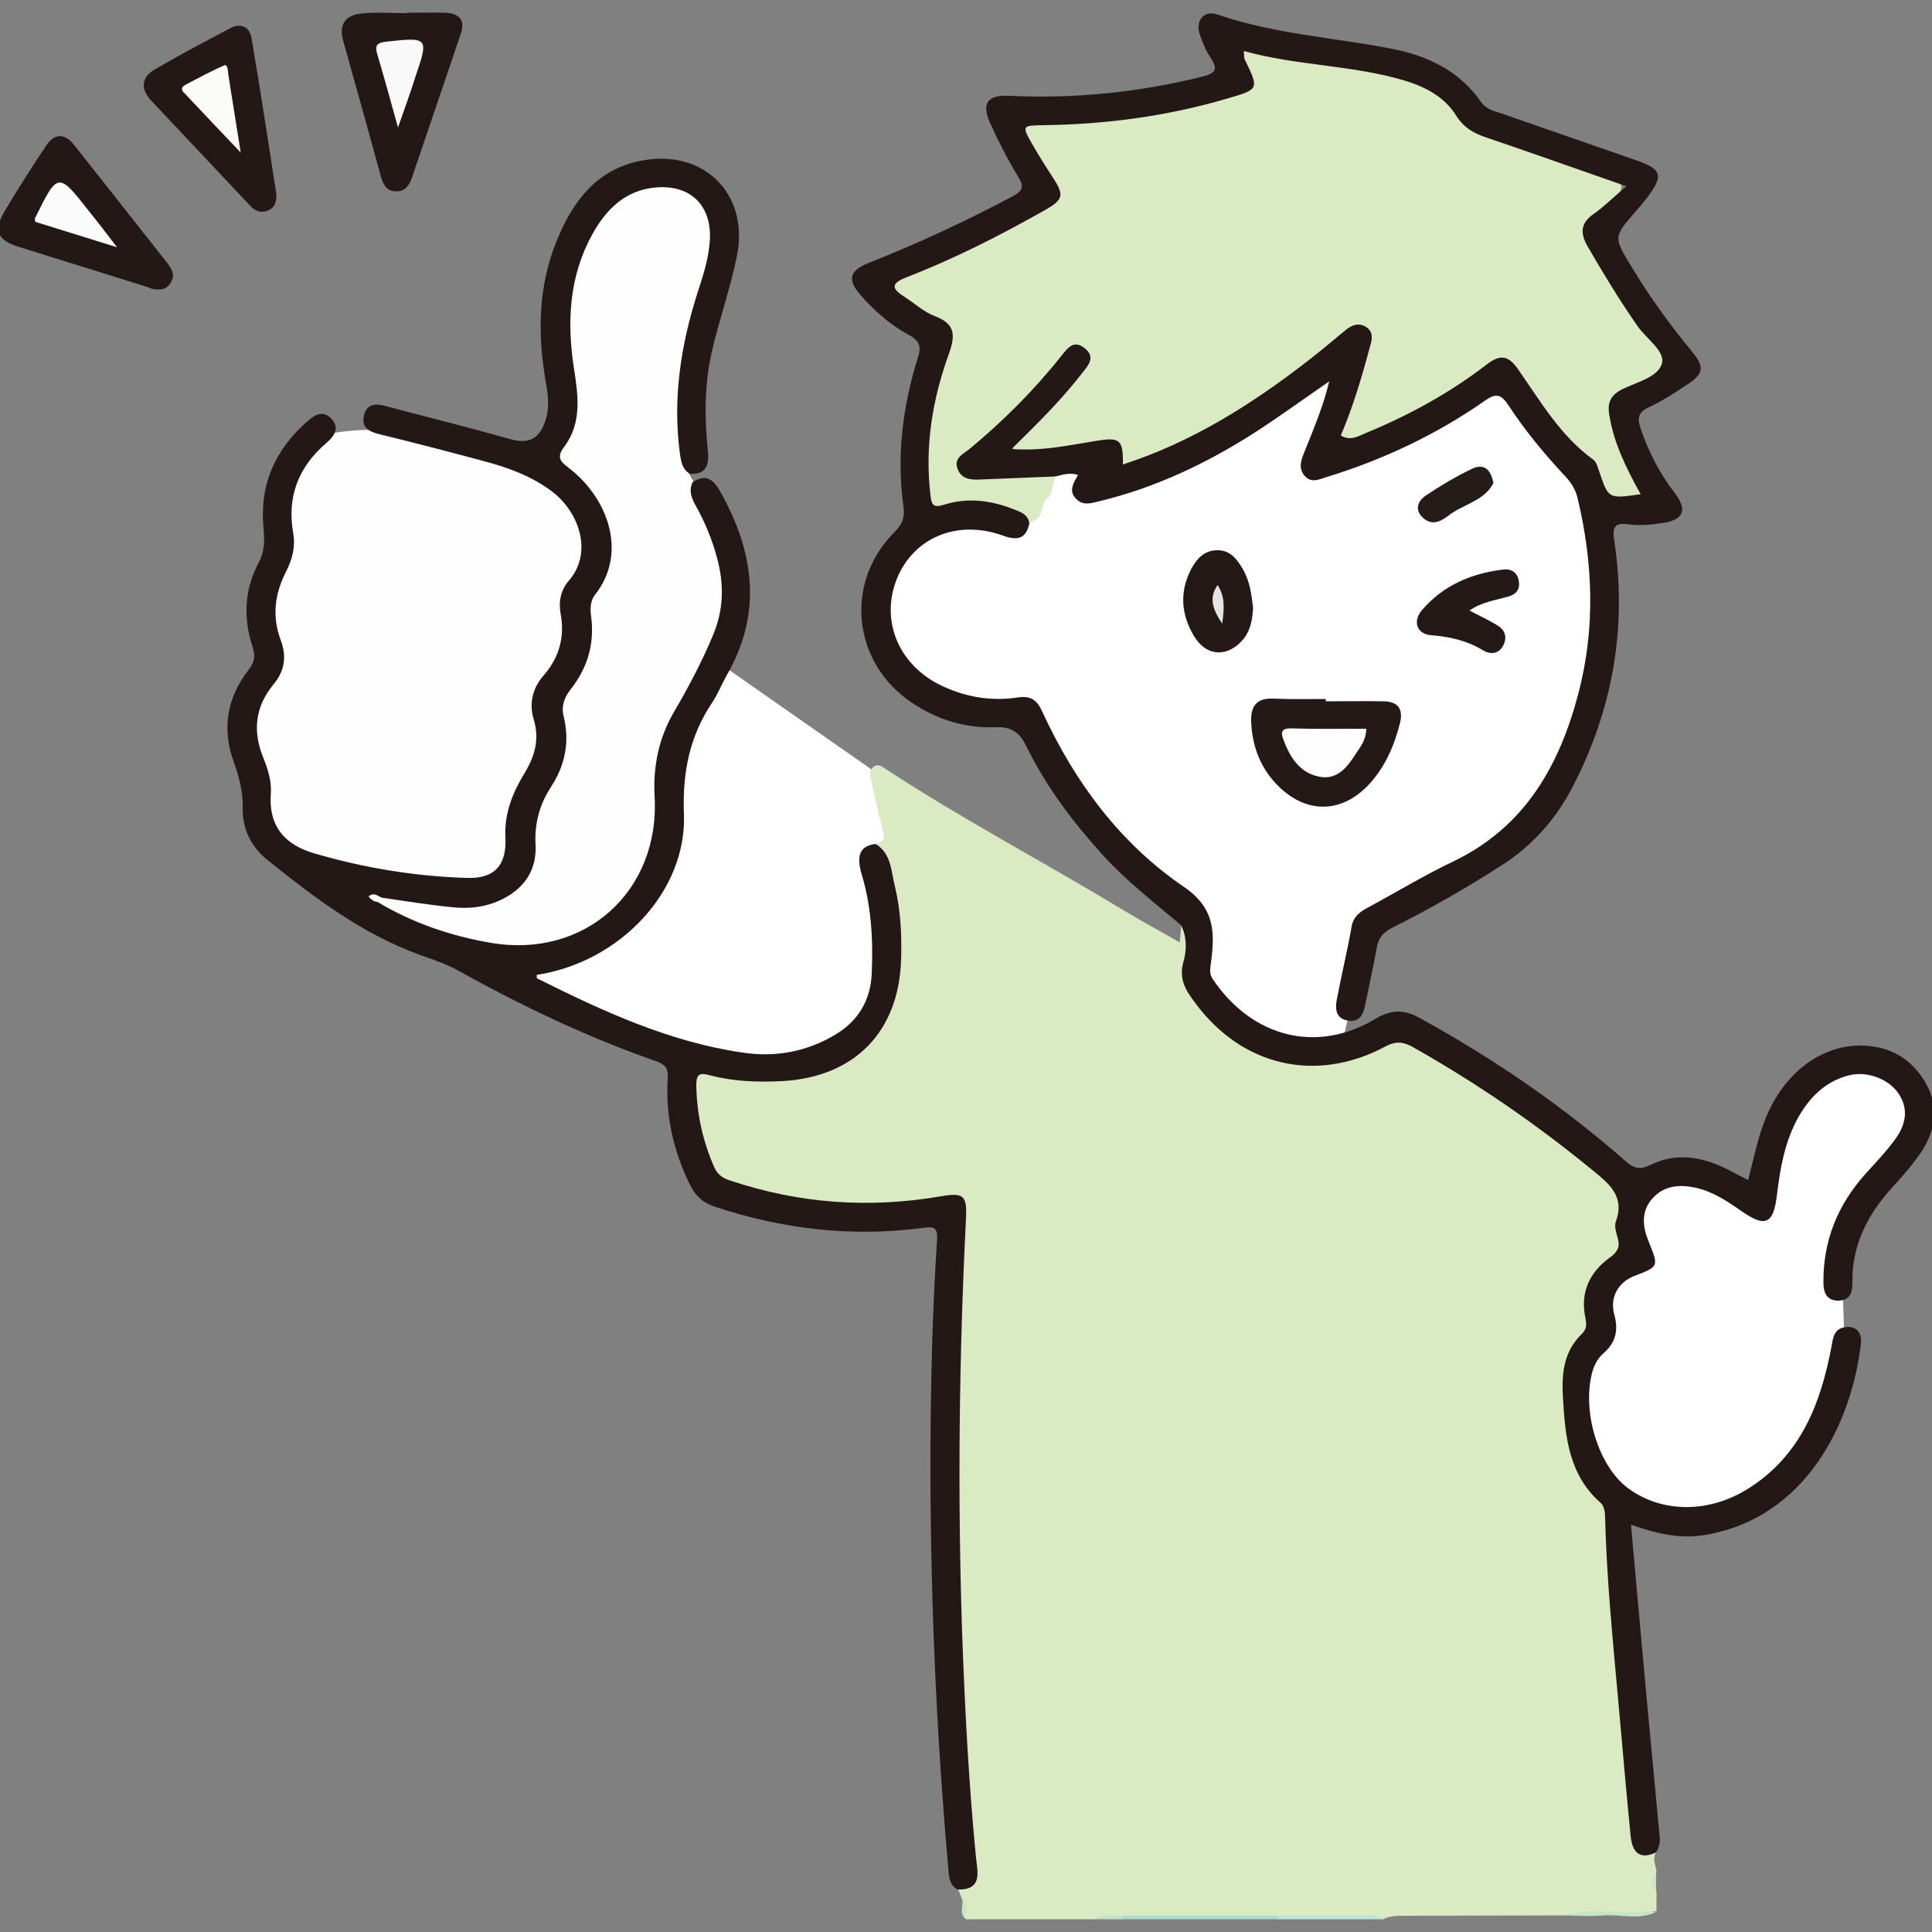
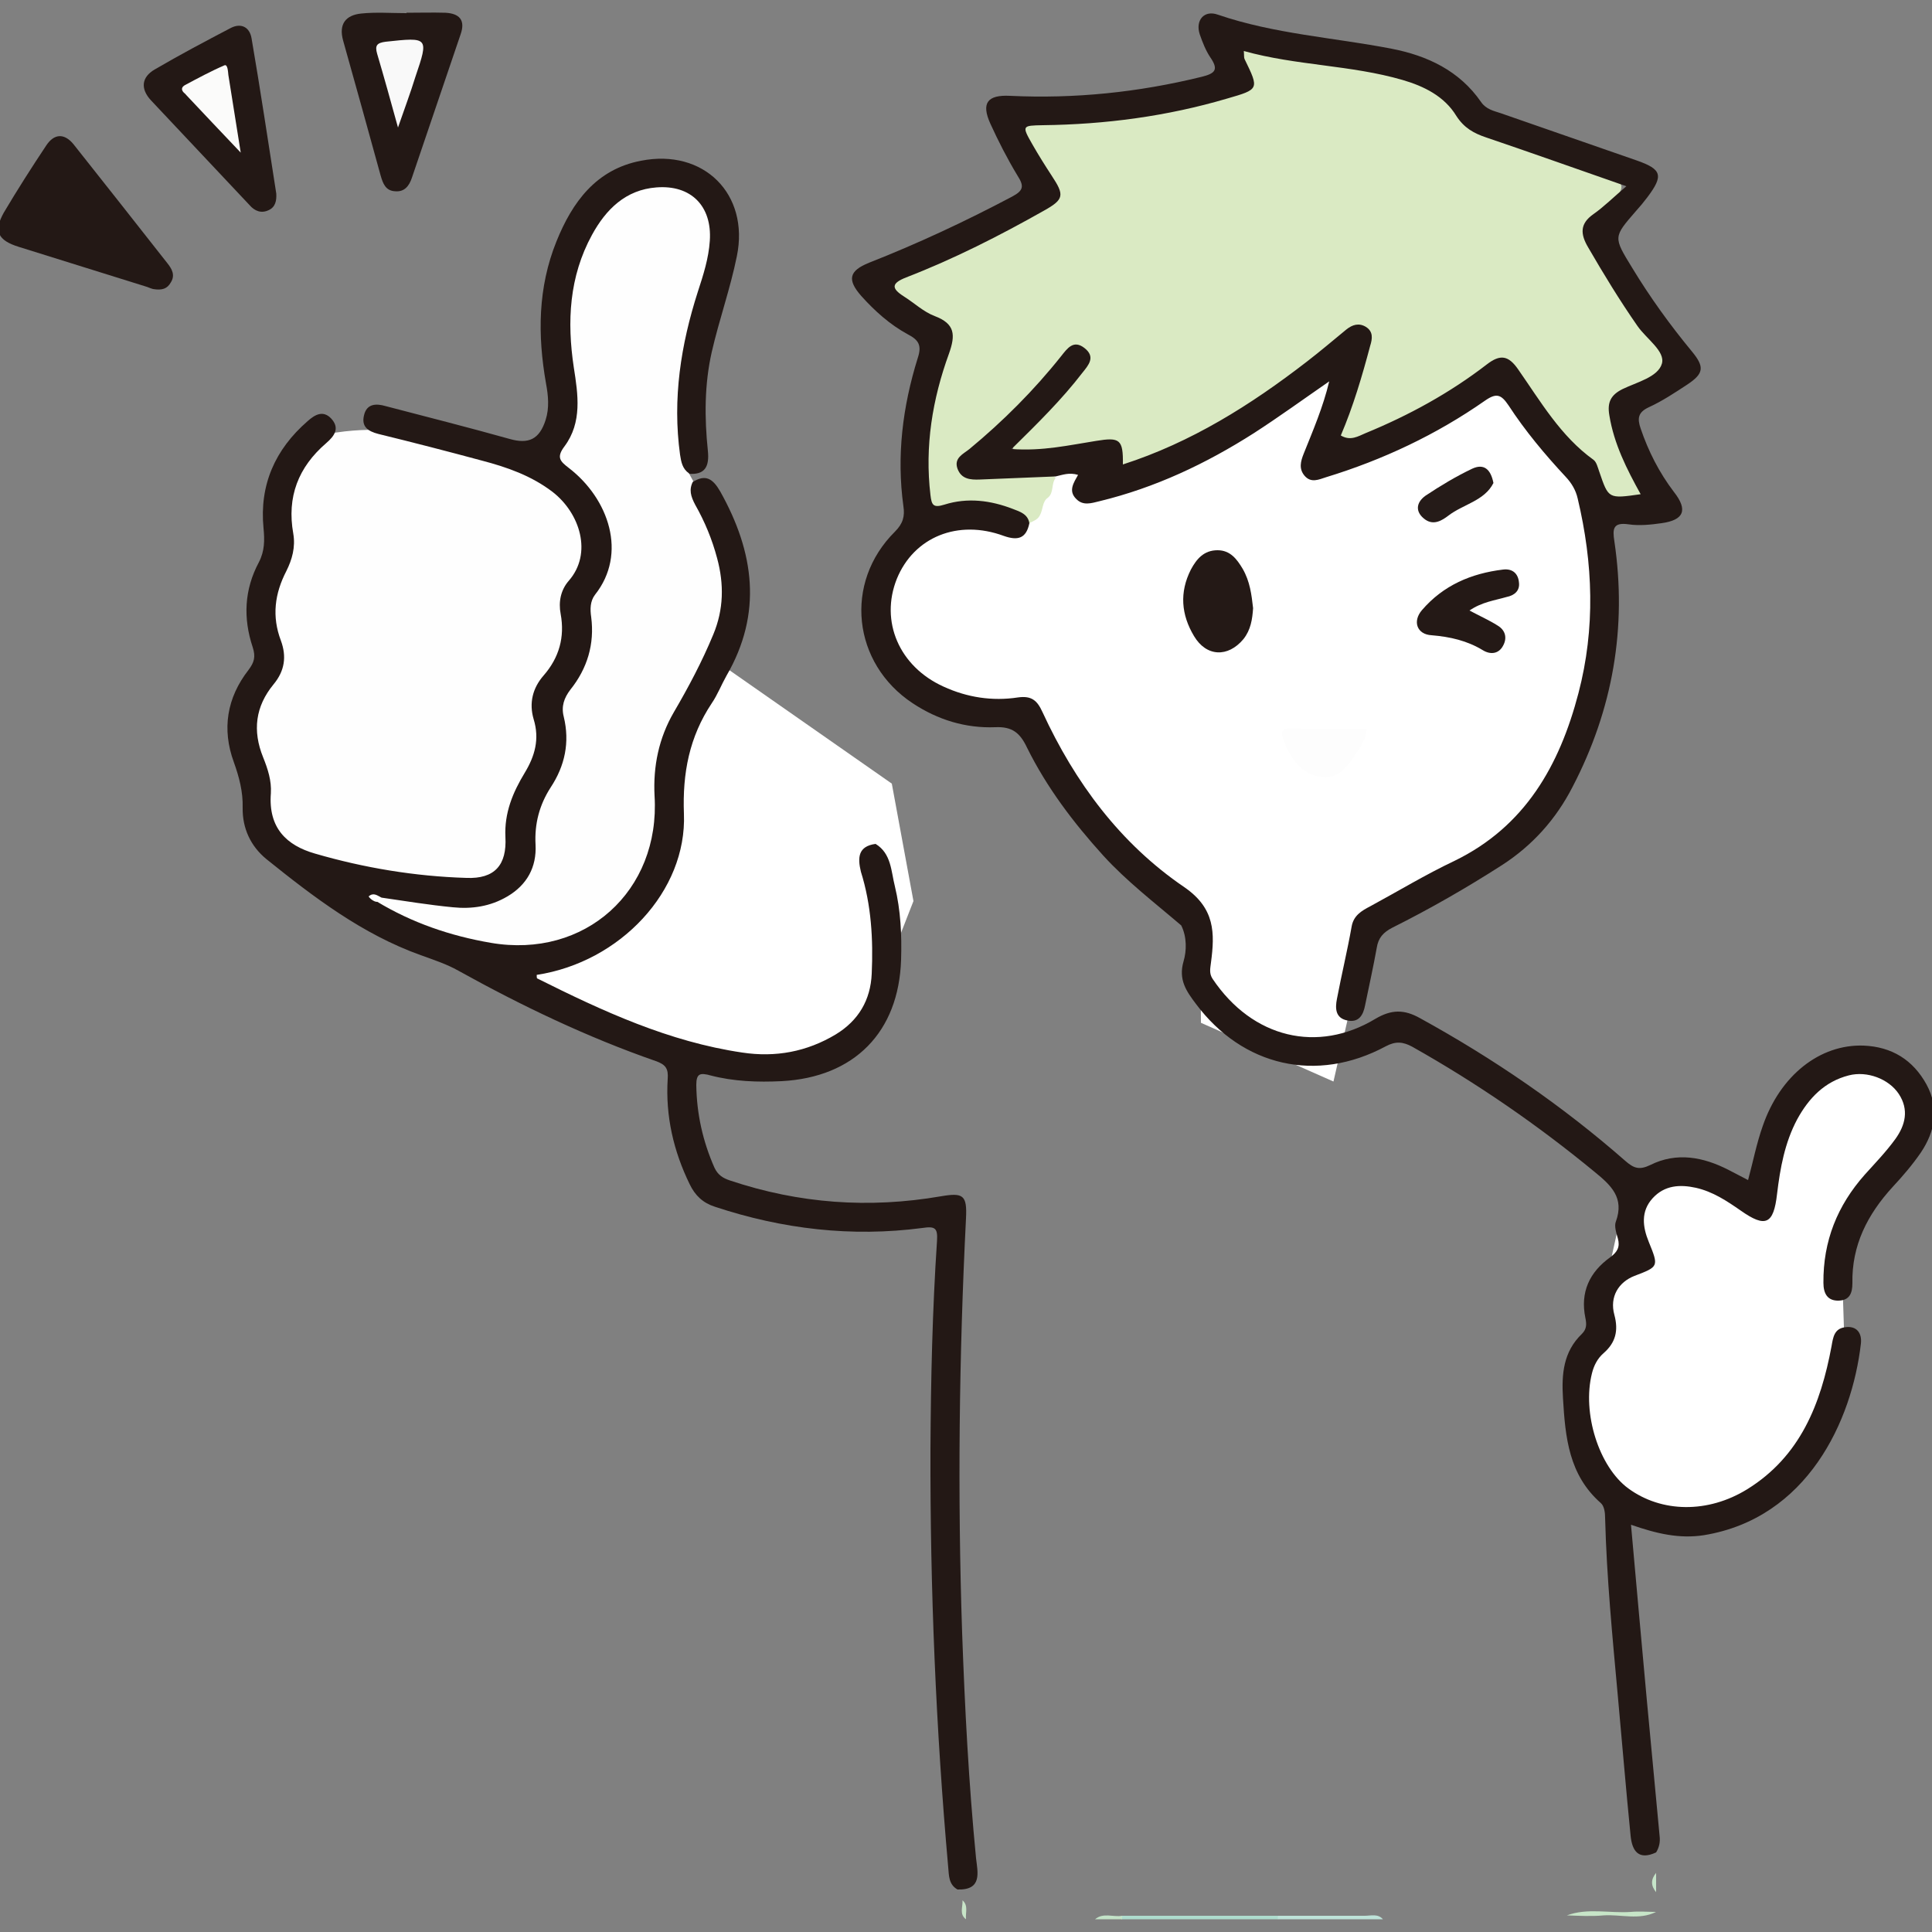
<svg xmlns="http://www.w3.org/2000/svg" version="1.1" id="レイヤー_1" x="0px" y="0px" viewBox="0 0 500 500" style="enable-background:new 0 0 500 500;" xml:space="preserve">
  <rect x="0" y="0" width="500" height="500" fill="#808080" stroke="none" />
  <style type="text/css">
	.st0{fill:#FFFFFF;}
	.st1{fill:#FEFEFE;}
	.st2{fill:#DAEAC3;}
	.st3{fill:#231815;}
	.st4{fill:#241916;}
	.st5{fill:#251B18;}
	.st6{fill:#AEDCCE;}
	.st7{fill:#BEE3D9;}
	.st8{fill:#C7E5C8;}
	.st9{fill:#C3E3C8;}
	.st10{fill:#C6E5C9;}
	.st11{fill:#C8E5C8;}
	.st12{fill:#F9F9F9;}
	.st13{fill:#FBFBFA;}
	.st14{fill:#FBFBFB;}
	.st15{fill:#FDFDFD;}
	.st16{fill:#E5E3E3;}
</style>
  <g>
    <polygon class="st0" points="420.5,309.9 434.7,303 455,310.9 461.7,287.3 477.5,273.7 487.7,276 496.7,285 494.4,294 476.4,318.8    477.5,352.6 470.8,372.9 466.3,379.6 449.4,392 431.3,393.2 417.8,387.5 408.8,370.6 411,352.6  " />
    <polygon class="st0" points="310.8,264.7 310.6,238.7 287.1,220.8 265.1,185.3 247.1,181.9 231.3,172.9 226.8,158.3 235.9,135.7    295.6,101.9 380.1,89.5 413.9,122.2 413.9,144.7 413.9,170.6 403.7,203.3 387.9,221.3 354.1,240.5 345.1,279.9  " />
    <polygon class="st0" points="230.8,202.8 171.1,161.1 112.6,241.8 133.9,255.7 183.5,278.2 220.4,274.1 236.4,233.2  " />
    <g>
      <path class="st1" d="M76.4,114.9c2.5-4.1,6.1-2.3,10.9-3c20.9-3.1,41.7,5.2,60.7,14.6c1.4,0.7,2.8,1.4,3.8,2.7    c1.1,1.4,1.4,3.3,1.7,5.1c0.4,2.8,0.9,5.5,1.3,8.3c0.2,1.4,0.4,2.9-0.1,4.2c-0.5,1.3-1.6,2.3-2.4,3.4c-3.8,4.7-3.9,11.3-4.7,17.3    c-1.8,13.1-7.9,25.3-9.5,38.4c-0.7,6-0.6,12.1-2.2,17.9c-1.7,5.8-5.7,11.4-11.6,12.6c-2.4,0.5-4.9,0.2-7.4-0.2    c-18-3-30.3-0.8-42.7-14.3c-1.3-1.5-7.4-14.3-8.1-16.2c-0.8-1.9-0.9-4-1-6c-0.2-8,0.7-16,1.7-24c2.4-20,5.3-40,8.5-59.9    L76.4,114.9z" />
    </g>
-     <path class="st2" d="M405.5,495.7c-13.7,0-27.5,0.1-41.2,0.1c-2.2,0-4.4-0.1-6.4,0.9c-9.1-0.9-18.2-0.2-27.3-0.4   c-13.1,0-26.2,0-39.2,0c-2.7,0.2-5.4-0.5-8,0.4c-11.1,0-22.3,0-33.4,0c-1.1-1.5,0.2-3.4-0.9-4.9c-0.4-0.9-0.7-1.9-1.1-2.8   c3.1-2.6,3.5-5.9,3.2-9.9c-1.2-13.2-1.9-26.4-2.8-39.7c-1.3-19.8-1.4-39.6-1.6-59.4c-0.2-18.1,0-36.2,1.6-54.3   c0.3-3.2,0.2-6.4,0.1-9.6c-0.2-4.9-0.8-5.5-5.8-4.8c-11.9,1.7-23.8,1.8-35.6,0.1c-6-0.9-11.9-2.3-17.6-4.4   c-1.9-0.7-3.9-1.5-4.9-3.3c-4.2-7.1-6-14.9-5.4-23.2c0.3-3.3,2.5-4.1,5.4-3.6c5.3,0.8,10.6,1.6,16,1.2c8.8-0.5,16.7-3.1,23.4-9.3   c5-4.6,7.2-10.3,7.5-17c0.5-11.5-0.3-22.8-4.7-33.6c2-0.3,2.2-1.5,1.7-3.3c-1.2-4.3-2.1-8.8-3.1-13.2c-0.3-1.2-0.4-2.3,0.6-3.2   c1.2-1,2.3-0.1,3.2,0.5c19.8,13,40.8,24,61.1,36.3c4.8,2.9,9.8,5.6,15,8.6c0.2-1.9,0.3-3.3,0.5-4.8c3.3,1,2.5,4,2.2,5.9   c-2.5,12.8,6.3,18.8,14.9,24.3c10.8,6.9,22.5,6.4,33.7,0.8c4.3-2.1,7.7-1.9,11.7,0.4c17.1,9.8,33.2,21.1,48.2,33.9   c2.8,2.4,4.4,5,3.6,8.7c-0.1,0.5-0.2,1-0.1,1.5c1,5.8,0,10.6-5.1,14.6c-2.8,2.2-3.7,6.1-3.3,9.7c0.3,3.2-0.4,5.9-2.3,8.5   c-2.6,3.5-3.6,7.5-3.3,11.9c0.8,10.2,0.7,20.6,8.9,28.5c1.7,1.7,2,4.2,2.1,6.6c0.7,26.2,4.4,52.1,6.1,78.3c0.3,3.9,2.4,5.6,5.6,6.6   c-1.3,1.7-0.1,3.5,0,5.2c-0.7,1.7-0.7,3.3,0,5c0,1.7,0,3.4,0,5.1c-5.7,1-11.5,0.2-17.2,0.5C409.4,495.4,407.4,494.9,405.5,495.7z" />
    <path class="st2" d="M269.1,133.4c-0.6,1.2-1.9,1.5-2.9,2.1c-6.6-3.9-13.6-5.8-21.2-3.7c-3.3,0.9-4.9-0.4-5.7-3.7   c-1.7-7-0.2-13.7,0.7-20.5c0.8-5.7,2-11.3,4.2-16.6c1.6-4,0.4-6.4-3.3-8.1c-2.8-1.3-5.2-3-7.6-5c-4.3-3.5-4.2-5.3,0.8-7.4   c9.9-4.2,19.5-9,29.1-13.9c10.6-5.3,10.5-5.3,4.5-15.3c-1.5-2.5-4.2-5.3-2.8-8.2c1.6-3.3,5.4-1.7,8.3-1.9   c15.1-1.1,30.1-2.8,44.7-7.3c4.8-1.5,5.2-2.1,3.6-7.2c-1-3.2,0.2-4.8,3.3-4.1c12.6,2.8,25.7,3.1,38.2,6.8   c5.9,1.7,11.2,4.7,14.8,9.9c1.7,2.5,4.1,3.8,6.9,4.9c10,4,20.5,6.6,30.4,10.7c5.5,2.3,5.9,3.5,1.7,7.7c-7.4,7.4-7.1,6.7-1.8,16.1   c4.1,7.2,8.9,13.9,13.8,20.5c3.5,4.7,3.1,6.1-1.9,9.1c-0.6,0.3-1.2,0.6-1.8,1c-8.3,4.4-8.8,5.8-5.8,14.7c1.1,3.2,2.8,6.1,4.1,9.2   c0.8,1.8,2.8,3.8,0.3,5.8c-1.9,1.5-7.4,0.7-8.9-1.1c0,0-0.2-0.1-0.3-0.4c-4.7-11.8-15.8-18.9-22-29.7c-2.6-4.5-3.7-4.4-8.1-1.4   c-9.4,6.3-18.9,12.3-29.4,16.5c-1.1,0.4-2.1,1-3.3,1.3c-4.4,1-6.1-0.7-4.6-5c2-5.9,4.2-11.7,5.5-17.8c0.3-1.6,1.3-3.5-0.3-4.7   c-1.9-1.5-3.5,0.1-4.9,1.2c-8.7,7.2-17.7,13.9-27.3,19.9c-8,5-16.4,9.2-25.3,12.5c-2.8,1-5.6,2.2-6.1-2.6c-0.3-2.5-2.5-2.3-4.4-2   c-4.5,0.7-9,1.3-13.5,2c-1.7,0.3-3.4,0.3-5,0.1c-1.3-0.1-2.9,0-3.5-1.5c-0.6-1.4,0.5-2.6,1.4-3.5c4.6-4.9,9.7-9.3,13.6-14.8   c1.2-1.8,4.4-3.9,2-5.9c-2.4-2-4,1.4-5.4,3.1c-6.5,7.7-13.5,14.9-21.3,21.4c-1.4,1.1-3.3,2.4-2.7,4.5c0.7,2.4,3.1,2.2,5.1,2.3   c4.2,0.3,8.3-1.3,12.5-1c2,0.2,4.1-0.4,5.7,1.3c-1.2,1.5-0.4,3.8-2,5.1C269.7,129.8,270,131.8,269.1,133.4z" />
    <path class="st3" d="M273.2,123.3c-6.5,0.3-13.1,0.5-19.6,0.8c-2.5,0.1-4.8-0.1-5.8-2.8c-1-2.8,1.5-3.8,3.1-5.1   c8.7-7.2,16.7-15.2,23.7-24c1.6-2,3.2-4.4,6.1-2.1c2.9,2.3,1,4.4-0.6,6.4c-5.3,6.9-11.5,13-18.3,19.7c8,0.6,14.9-1,21.9-2.1   c6.1-1,7-0.4,6.9,6.1c17.7-5.7,33.1-15.4,47.6-26.6c3.5-2.7,6.8-5.5,10.2-8.3c1.6-1.3,3.3-1.8,5.1-0.7c1.9,1.2,1.7,3,1.1,4.9   c-2.1,7.9-4.4,15.7-7.6,23.2c2.5,1.5,4.5,0.2,6.4-0.6c11.2-4.6,21.8-10.4,31.4-17.8c3.5-2.7,5.6-2.3,8.1,1.3   c5.8,8.3,11,17.3,19.5,23.4c0.8,0.6,1.1,2,1.5,3.1c2.4,7,2.3,7,10.7,5.8c-3.6-6.5-6.9-13-8.1-20.4c-0.6-3.4,0.4-5.3,3.4-6.8   c3.7-1.8,9.2-3.1,10.2-6.6c0.9-3.2-4-6.4-6.3-9.7c-4.6-6.6-8.8-13.5-12.8-20.4c-2-3.4-2.2-6.1,1.4-8.6c2.7-1.9,5.1-4.3,8.5-7.2   c-13.2-4.6-24.7-8.7-36.2-12.6c-3.3-1.1-5.8-2.5-7.8-5.6c-3.1-5.1-8.4-7.7-13.9-9.3c-13.4-3.9-27.5-3.7-41.1-7.5   c0.1,1.2,0,1.7,0.2,2.1c3.8,7.8,3.8,7.8-4.5,10.2c-15.6,4.6-31.5,6.7-47.7,6.9c-5.4,0.1-5.5,0.1-2.7,5c1.6,2.8,3.3,5.5,5,8.1   c3.3,5,3.2,6.1-2,9c-11.5,6.5-23.3,12.5-35.7,17.3c-3.8,1.5-3.9,2.8-0.6,4.9c2.7,1.7,5.1,4,8,5.1c5.3,2,5.4,4.9,3.7,9.7   c-4.3,11.8-6.3,24-4.8,36.6c0.3,2.6,0.7,3.4,3.6,2.5c6-1.9,12-1.1,17.7,1.1c1.8,0.7,3.9,1.3,4.3,3.7c-0.8,3.9-2.9,4.6-6.6,3.3   c-11.9-4.4-23.3,0.3-27.7,11.1c-4.4,11,0.6,22.7,12.1,27.9c6.1,2.8,12.6,3.8,19.2,2.8c3.5-0.5,5,0.7,6.4,3.8   c8.4,18.2,20.1,34,36.7,45.3c8,5.5,7.9,11.9,6.9,19.5c-0.2,1.6-0.5,2.8,0.4,4.2c10.4,15.5,27.3,19.3,42.1,10.4   c4.2-2.5,7.5-2.5,11.6-0.2c19.1,10.5,36.9,22.7,53.2,37c2.1,1.8,3.5,2.4,6.4,1c6.8-3.4,13.7-2.1,20.3,1.3c1.6,0.8,3.2,1.7,5,2.6   c1.3-4.8,2.2-9.5,3.8-14c4.5-13.1,14.8-21.2,26.1-20.8c7.3,0.3,12.8,3.7,16.3,10.1c3.3,6.1,2.2,12.1-1.5,17.6   c-2.2,3.2-4.7,6.1-7.3,8.9c-6.5,7.1-10.6,15.1-10.4,24.9c0,2.5-0.7,4.4-3.5,4.5c-3,0.1-4-1.9-4-4.6c-0.1-10.8,3.6-20,10.7-28   c2.7-3,5.5-5.9,7.9-9.2c2.6-3.6,3.6-7.6,0.9-11.7c-2.6-3.9-8.2-6-12.9-4.8c-6.3,1.6-10.4,5.9-13.4,11.4c-3.2,6-4.4,12.6-5.2,19.3   c-0.9,7.9-3,8.8-9.4,4.3c-3.6-2.5-7.2-4.9-11.6-5.9c-4.1-0.9-8.1-0.7-11.2,2.7c-3.1,3.4-2.6,7.4-1,11.3c2.6,6.4,2.6,6.4-3.7,8.8   c-4.1,1.6-6.5,5.4-5.2,10.1c1.1,4.1,0.3,7.2-2.8,9.9c-1.6,1.4-2.5,3.2-3,5.2c-2.6,10.3,1.8,24.2,9.4,29.8   c8.6,6.3,20.6,6.5,30.8,0.2c13.7-8.5,19-22,21.8-37c0.4-2.3,0.7-4.5,3.4-4.9c3.1-0.5,4.5,1.5,4.2,4.2   c-2.3,20.1-13.9,45.2-40.6,49.6c-6.4,1-12.3-0.4-18.9-2.7c1.4,15.4,2.7,30.4,4.1,45.4c1.1,11.7,2.2,23.4,3.3,35.1   c0.2,1.6-0.1,3-0.9,4.3c-4.5,2.1-6.2-0.3-6.6-4.3c-1.2-12-2.2-24.1-3.3-36.1c-1.4-15.4-2.9-30.7-3.3-46.2c0-1.3-0.2-3-1.1-3.8   c-8.3-7.3-9.2-17-9.8-27.1c-0.4-6.3,0.1-12.1,4.9-16.7c1.3-1.3,1.2-2.6,0.9-4.1c-1.4-6.7,1.1-11.9,6.4-15.7c1.9-1.4,2.6-2.7,2-4.9   c-0.4-1.4-1-3.2-0.5-4.4c2.2-6.1-1.2-9.3-5.5-12.8c-14.8-12.2-30.5-23-47.2-32.4c-2.4-1.3-4.3-1.5-6.9-0.1   c-17.9,9.6-37,5.2-49.1-11c-2.4-3.2-4.6-6.2-3.2-11c0.8-2.7,0.9-6.3-0.6-9.3c-6.9-5.9-14.1-11.4-20.2-18.1   c-7.7-8.5-14.6-17.6-19.7-27.9c-1.8-3.8-3.8-5.5-8.2-5.3c-7.7,0.3-14.9-1.9-21.4-6.2c-15.6-10.3-17.9-31.2-4.6-44.4   c2.1-2.1,2.6-4,2.2-6.6c-1.8-13-0.2-25.8,3.7-38.3c1.1-3.3,0.3-4.7-2.6-6.2c-4.6-2.5-8.5-6-12-9.9c-3.7-4.2-3.2-6.5,2-8.6   c12.7-5,24.9-10.7,37-17.1c3-1.6,3.2-2.7,1.4-5.5c-2.6-4.3-4.9-8.8-7-13.4c-2.4-5.3-0.8-7.5,5.1-7.2c16.7,0.8,33.2-0.9,49.5-4.9   c3.7-0.9,4.5-1.9,2.3-5.1c-1.2-1.8-2-3.9-2.7-5.9c-1.2-3.6,1.1-6.4,4.7-5.1c14.6,5,29.9,5.9,44.9,8.8c9.3,1.8,17.6,5.7,23.2,13.8   c1.3,1.9,3.3,2.3,5.1,2.9c11.7,4.1,23.4,8.1,35.1,12.2c6.6,2.3,7.1,3.9,2.8,9.6c-0.9,1.2-1.9,2.4-2.9,3.5c-5.9,6.8-5.9,6.7-1,14.7   c4.6,7.6,9.8,14.8,15.5,21.7c3.3,4,3,5.7-1.2,8.5c-3.2,2.1-6.5,4.3-10,5.9c-2.8,1.3-3,2.9-2.1,5.5c2,5.9,4.8,11.4,8.6,16.4   c3.7,4.7,2.6,7.3-3.2,8.1c-2.8,0.4-5.8,0.7-8.5,0.3c-4.1-0.6-4.2,1.2-3.7,4.4c3.3,22.3-0.4,43.5-10.8,63.5   c-4.3,8.4-10.4,15.2-18.3,20.3c-9.2,5.9-18.6,11.3-28.4,16.2c-2.3,1.2-3.6,2.6-4,5.2c-0.9,5-2,9.9-3,14.8c-0.5,2.7-1.7,4.6-4.6,4   c-3.1-0.6-3.2-3.1-2.7-5.6c1.2-6.3,2.7-12.5,3.8-18.7c0.5-2.9,2.6-4.1,4.9-5.3c7.2-3.9,14.3-8.2,21.7-11.7   c18.3-8.9,27.2-24.7,32.1-43.4c4.4-16.8,3.8-33.6-0.2-50.4c-0.5-2.2-1.6-4-3.1-5.6c-5.4-5.8-10.5-11.9-14.8-18.5   c-1.9-2.8-3.1-3.3-6.1-1.2c-12.6,8.8-26.4,15.3-41.1,19.8c-1.9,0.6-3.9,1.6-5.6-0.4c-1.5-1.8-1-3.7-0.2-5.7c2.4-6,5-12,6.6-18.7   c-6.8,4.7-13,9.2-19.5,13.4c-12.4,7.9-25.5,14.1-39.9,17.6c-2.1,0.5-4.3,1.3-6.1-0.6c-2.1-2.1-0.6-4.2,0.5-6.2   C276.7,122.2,275,122.9,273.2,123.3z" />
    <path class="st3" d="M226.6,218.4c4.1,2.5,4,7.1,5,11c1.5,6.2,1.8,12.6,1.6,19c-0.6,18.7-12.1,30.4-30.9,31.4   c-6.2,0.3-12.4,0.1-18.5-1.5c-2.6-0.7-3.6-0.5-3.6,2.5c0.1,7.5,1.7,14.6,4.7,21.4c0.9,1.9,2.2,2.7,4,3.3c17.9,6,36,7.3,54.6,4.1   c5.8-1,6.8-0.3,6.5,5.7c-1.8,35.7-2.2,71.5-1,107.3c0.7,19.5,1.7,38.9,3.6,58.3c0.4,3.6,1.7,8.3-4.8,8.1c-2.3-1.3-2.2-3.6-2.4-5.7   c-3.2-36-4.7-72.1-4.6-108.3c0.1-18,0.5-36,1.7-53.9c0.2-3.3-0.5-3.8-3.8-3.3c-18.3,2.4-36.2,0.3-53.7-5.5c-3.1-1-5.1-2.9-6.5-5.8   c-4.2-8.6-6.3-17.7-5.7-27.3c0.2-2.6-0.5-3.7-3.1-4.6c-17.8-6.2-34.7-14.3-51.1-23.4c-3-1.7-6.4-2.8-9.7-4   c-15.1-5.4-27.7-15-40-24.9c-4-3.3-6.2-7.9-6.1-13.3c0.1-4.1-0.9-7.9-2.3-11.8c-3.1-8.5-1.8-16.6,3.8-23.8c1.5-2,1.9-3.4,1.1-5.9   c-2.5-7.5-2.2-14.9,1.6-22c1.5-2.9,1.5-5.7,1.2-8.8c-1.1-11.2,3-20.4,11.4-27.7c1.9-1.7,4-2.9,6.1-0.7c2.3,2.5,0.9,4.5-1.3,6.4   c-7.2,6.2-10.2,13.9-8.5,23.4c0.6,3.5-0.3,6.7-1.8,9.7c-3,5.8-3.8,11.7-1.4,18c1.5,4.1,1,7.8-1.9,11.3c-4.7,5.7-5.5,12-2.7,18.9   c1.2,3,2.2,6,2,9.3c-0.7,9,4.1,13.5,11.4,15.6c12.7,3.7,25.9,5.9,39.2,6.3c7.3,0.3,10.5-3.3,10.1-10.6c-0.3-6.2,1.9-11.5,5-16.6   c2.6-4.3,3.9-8.7,2.3-13.9c-1.2-4.1-0.3-8,2.6-11.3c4-4.6,5.5-9.9,4.4-15.9c-0.6-3.1,0-6.2,2.1-8.6c6.2-7.1,2.9-17.5-4.2-23   c-5.5-4.2-11.8-6.4-18.3-8.1c-8.9-2.4-17.8-4.7-26.8-6.9c-2.7-0.7-4.4-1.9-3.7-4.8c0.7-3.1,3.2-3.1,5.6-2.4   c10.7,2.8,21.4,5.5,32.1,8.5c4.9,1.4,7.7,0.1,9.3-4.9c1-3.1,0.7-6.3,0.1-9.5c-2.2-12.5-2.1-24.8,2.7-36.7   c4.1-10.2,10.3-18.7,21.9-20.9c16.2-3.2,28.1,8.6,24.8,24.7c-1.7,8.4-4.6,16.5-6.5,24.8c-1.9,8.4-1.9,17-1,25.6   c0.4,4-0.7,6.3-5.1,5.9c-3.3-0.2-3.3-3-3.7-5.1c-1.7-9.9-0.7-19.8,1.3-29.5c1-5.1,2.4-10.1,4.1-15.1c1.4-4.2,2.2-8.4,1.9-12.9   c-0.4-5.5-3.6-9-9.1-9.7c-6.5-0.8-11.5,2.1-15.4,6.9c-5.3,6.5-7.5,14.1-8,22.4c-0.5,8.1,0.9,16.1,1,24.1c0.1,4.1-0.1,8.1-2.5,11.6   c-1.6,2.3-0.7,4,1.2,5.7c3.7,3.3,6.7,7,8.6,11.7c2.6,6.5,2.7,12.8-0.7,18.9c-1.8,3.2-2.7,6.5-2.5,10.1c0.4,6-1.3,11.3-4.8,16.1   c-2.1,2.9-2.8,6-2.3,9.5c0.9,6.4-0.6,12.4-4.1,17.8c-2.1,3.2-3,6.6-3,10.5c0.1,16.2-11.4,21.9-24.1,20.5c-5.5-0.6-11-1.3-16.4-2.7   c-1.2-0.4-2.3-1-3.5-1.5c0.6,0.7,1.7,0.7,2.4,1.2c7.4,2.8,14.4,6.4,22.1,8.3c6.3,1.5,12.6,2.5,19,1.7c14.4-1.8,22-11.8,27.2-24.1   c1.6-3.7,1.8-7.7,1.3-11.8c-1.3-10,2.3-18.8,7.2-27.2c2-3.3,3.6-6.8,5.5-10.2c6.3-11.9,5.5-23.6-0.6-35.2c-0.8-1.5-1.6-3-2.2-4.5   c-0.8-2-1-3.9,1.2-5.3c3.4-2.2,5.3-0.9,7.2,2.4c8.8,15.7,11,31.5,1.6,47.7c-1.3,2.3-2.3,4.9-3.8,7.1c-5.8,8.7-7.6,18.1-7.2,28.6   c0.8,20-16.5,38.4-38.1,41.7c0,0.3,0,0.8,0.1,0.9c17,8.5,34.1,16.4,53.1,19.2c8.6,1.3,16.7-0.2,24.2-4.7c5.9-3.6,9-8.9,9.3-15.7   c0.4-8.9-0.1-17.8-2.8-26.4C221.9,221.9,222.1,219,226.6,218.4z" />
    <path class="st1" d="M98.7,232.3c6.2,0.9,12.3,1.9,18.5,2.5c4.9,0.5,9.7-0.2,14.1-2.8c5.1-3,7.6-7.6,7.3-13.4   c-0.3-5.4,1-10.3,3.9-14.8c3.7-5.6,5-11.7,3.4-18.3c-0.7-2.7,0.1-4.9,1.7-7c4.4-5.5,6.3-11.8,5.4-18.8c-0.3-2-0.3-4.1,1-5.8   c8.4-10.6,3.6-24.8-6.8-32.8c-2.2-1.7-3.3-2.7-1.1-5.6c4.6-6.2,3.5-13.4,2.4-20.4c-1.8-11.9-1.2-23.5,4.7-34.3   c3.6-6.6,8.7-11.7,16.7-12.3c8.9-0.7,14.4,4.8,13.8,13.8c-0.3,4.6-1.7,8.9-3.1,13.2c-4.4,13.7-6.6,27.7-4.6,42.2   c0.3,1.9,0.6,3.6,2.3,4.8c0.4,0.7,0.7,1.3,1.1,2c-1.2,2.2-0.6,4,0.5,6.1c2.5,4.4,4.4,9,5.7,13.9c1.8,6.7,1.7,13.2-1,19.7   c-2.9,7-6.4,13.6-10.2,20.1c-3.9,6.7-5.4,14-5,21.7c1.5,24.6-18,42.2-42.4,38c-10.5-1.8-20.4-5.2-29.5-10.7   C97.4,232.4,97.6,231.9,98.7,232.3z" />
    <path class="st3" d="M105.2,3.3c3.4,0,6.7-0.1,10.1,0c3.6,0.2,5.2,1.9,3.9,5.6c-4.2,12.4-8.4,24.7-12.6,37.1   c-0.7,2.1-1.9,3.7-4.3,3.5c-2.5-0.1-3.2-2-3.8-4.1c-3.2-11.6-6.4-23.2-9.7-34.9c-1.2-4.3,0.7-6.6,4.7-7c3.8-0.4,7.7-0.1,11.6-0.1   C105.2,3.5,105.2,3.4,105.2,3.3z" />
    <path class="st3" d="M71.5,50.1c0.1,1.8-0.2,3.5-2,4.3c-1.9,0.9-3.6,0.2-4.9-1.3c-8.5-9-17-18.1-25.5-27.1c-2.8-3-2.5-6,0.9-8   c6.5-3.8,13.1-7.3,19.8-10.8c2.6-1.3,4.8-0.2,5.3,2.7C67.4,23.3,69.4,36.7,71.5,50.1z" />
    <path class="st3" d="M39.6,74.8c-0.1,0-0.9-0.3-1.7-0.6c-11-3.4-22-6.9-33-10.3c-5.5-1.7-6.6-4.1-3.9-8.9c3.5-5.9,7.2-11.7,11-17.4   c2-3,4.6-3.2,7-0.3c8.1,10.2,16.2,20.5,24.3,30.8c1.2,1.5,2.1,3.1,0.9,5C43.3,74.7,42,75.2,39.6,74.8z" />
-     <path class="st4" d="M343.1,181.5c5,0,10.1-0.1,15.1,0c3.7,0.1,5,2.1,4.1,5.7c-1.5,5.9-3.9,11.4-8.1,15.9   c-6.9,7.3-15.8,7.6-23.1,0.6c-4.8-4.6-7.1-10.5-7.3-17.1c-0.1-3.8,1.4-6,5.7-5.8c4.5,0.2,9.1,0.1,13.6,0.1   C343.1,181.1,343.1,181.3,343.1,181.5z" />
    <path class="st4" d="M324.3,157.4c-0.2,2.9-0.6,5.6-2.5,8c-4,4.8-9.6,4.6-12.8-0.8c-3.3-5.5-3.8-11.3-0.8-17.2c1.5-2.8,3.4-5,6.9-5   c3.3,0,5,2.3,6.5,4.8C323.5,150.5,323.9,153.9,324.3,157.4z" />
    <path class="st4" d="M380.3,158c2.6,1.4,5.1,2.5,7.3,3.9c2,1.2,2.5,3.2,1.4,5.2c-1.1,2.1-3.2,2.4-5.2,1.2   c-4.1-2.5-8.5-3.5-13.3-3.9c-3.8-0.2-5-3.6-2.5-6.5c5.5-6.4,12.7-9.5,21-10.5c2.5-0.3,3.9,1.1,4.1,3.3c0.3,2.2-1.2,3.4-3.2,3.8   C386.8,155.4,383.5,155.8,380.3,158z" />
    <path class="st5" d="M386.5,125c-2.3,4.6-7.8,5.5-11.6,8.4c-1.7,1.3-3.8,2.6-6,1.1c-2.7-1.9-2.5-4.4,0-6.2c3.9-2.6,7.9-5,12.1-7   C384,119.9,385.8,121.4,386.5,125z" />
    <path class="st6" d="M290.4,495.8c13.4,0,26.9,0,40.3,0c0.3,0.2,0.5,0.4,0.3,0.6c-0.1,0.2-0.2,0.3-0.4,0.3c-13.4,0-26.9,0-40.3,0   c-0.3-0.2-0.5-0.4-0.3-0.6C290.2,495.9,290.3,495.8,290.4,495.8z" />
    <path class="st7" d="M330.7,496.7c0-0.3,0-0.6,0-0.9c7.5,0,15,0,22.5,0c1.6,0,3.4-0.6,4.7,0.9C348.8,496.7,339.8,496.7,330.7,496.7   z" />
    <path class="st8" d="M405.5,495.7c5.4-2,11.1-0.5,16.6-0.9c2.1-0.2,4.3,0,6.5,0c-4.4,2.2-9.1,0.6-13.6,0.9   C411.8,496,408.6,495.8,405.5,495.7z" />
    <path class="st9" d="M290.4,495.8c0,0.3,0,0.6,0,0.9c-2.3,0-4.7,0-7,0C285.5,494.9,288.1,496.2,290.4,495.8z" />
    <path class="st10" d="M428.6,489.7c-1.4-1.7-1.4-3.3,0-5C428.6,486.4,428.6,488.1,428.6,489.7z" />
    <path class="st11" d="M249.1,491.8c1.6,1.4,0.7,3.3,0.9,4.9C248.2,495.4,249.2,493.5,249.1,491.8z" />
    <path class="st0" d="M98.7,232.3c-0.4,0.4-0.7,0.7-1.1,1.1c-1.1,0-2.2-1.3-2.2-1.4C96.6,230.9,97.6,231.7,98.7,232.3z" />
    <path class="st12" d="M103,33c-1.9-6.9-3.6-13-5.4-19.1c-0.6-2.1-0.1-2.8,2.2-3.1c11.1-1.2,11.2-1.2,7.7,9.1   C106.2,24.1,104.7,28.1,103,33z" />
    <path class="st13" d="M62.3,39.5c-5.3-5.6-9.7-10.2-14-14.8c-0.2-0.2-0.4-0.5-0.7-0.7c-0.8-0.8-0.6-1.5,0.3-2   c3.4-1.8,6.7-3.6,10.2-5.1c0.8-0.3,0.9,1.5,1,2.5C60.1,25.6,61.1,31.9,62.3,39.5z" />
-     <path class="st14" d="M9.1,57.4C9.1,56.9,9,56.7,9,56.6c6-12.2,6-12.2,14.3-1.6c2.2,2.7,4.3,5.5,7,9C22.6,61.6,15.8,59.5,9.1,57.4z   " />
    <path class="st15" d="M353.6,188.6c-0.1,2.8-1.3,4.4-2.4,6c-2.3,3.6-4.9,7.4-9.8,6.4c-5.1-1-7.6-5.1-9.3-9.7   c-0.7-1.8-0.4-2.8,1.9-2.8C340.5,188.7,347,188.6,353.6,188.6z" />
-     <path class="st16" d="M316.3,161.4c-2.5-3.8-3.5-6.6-1.2-10C317,154.3,316.9,157.2,316.3,161.4z" />
  </g>
</svg>